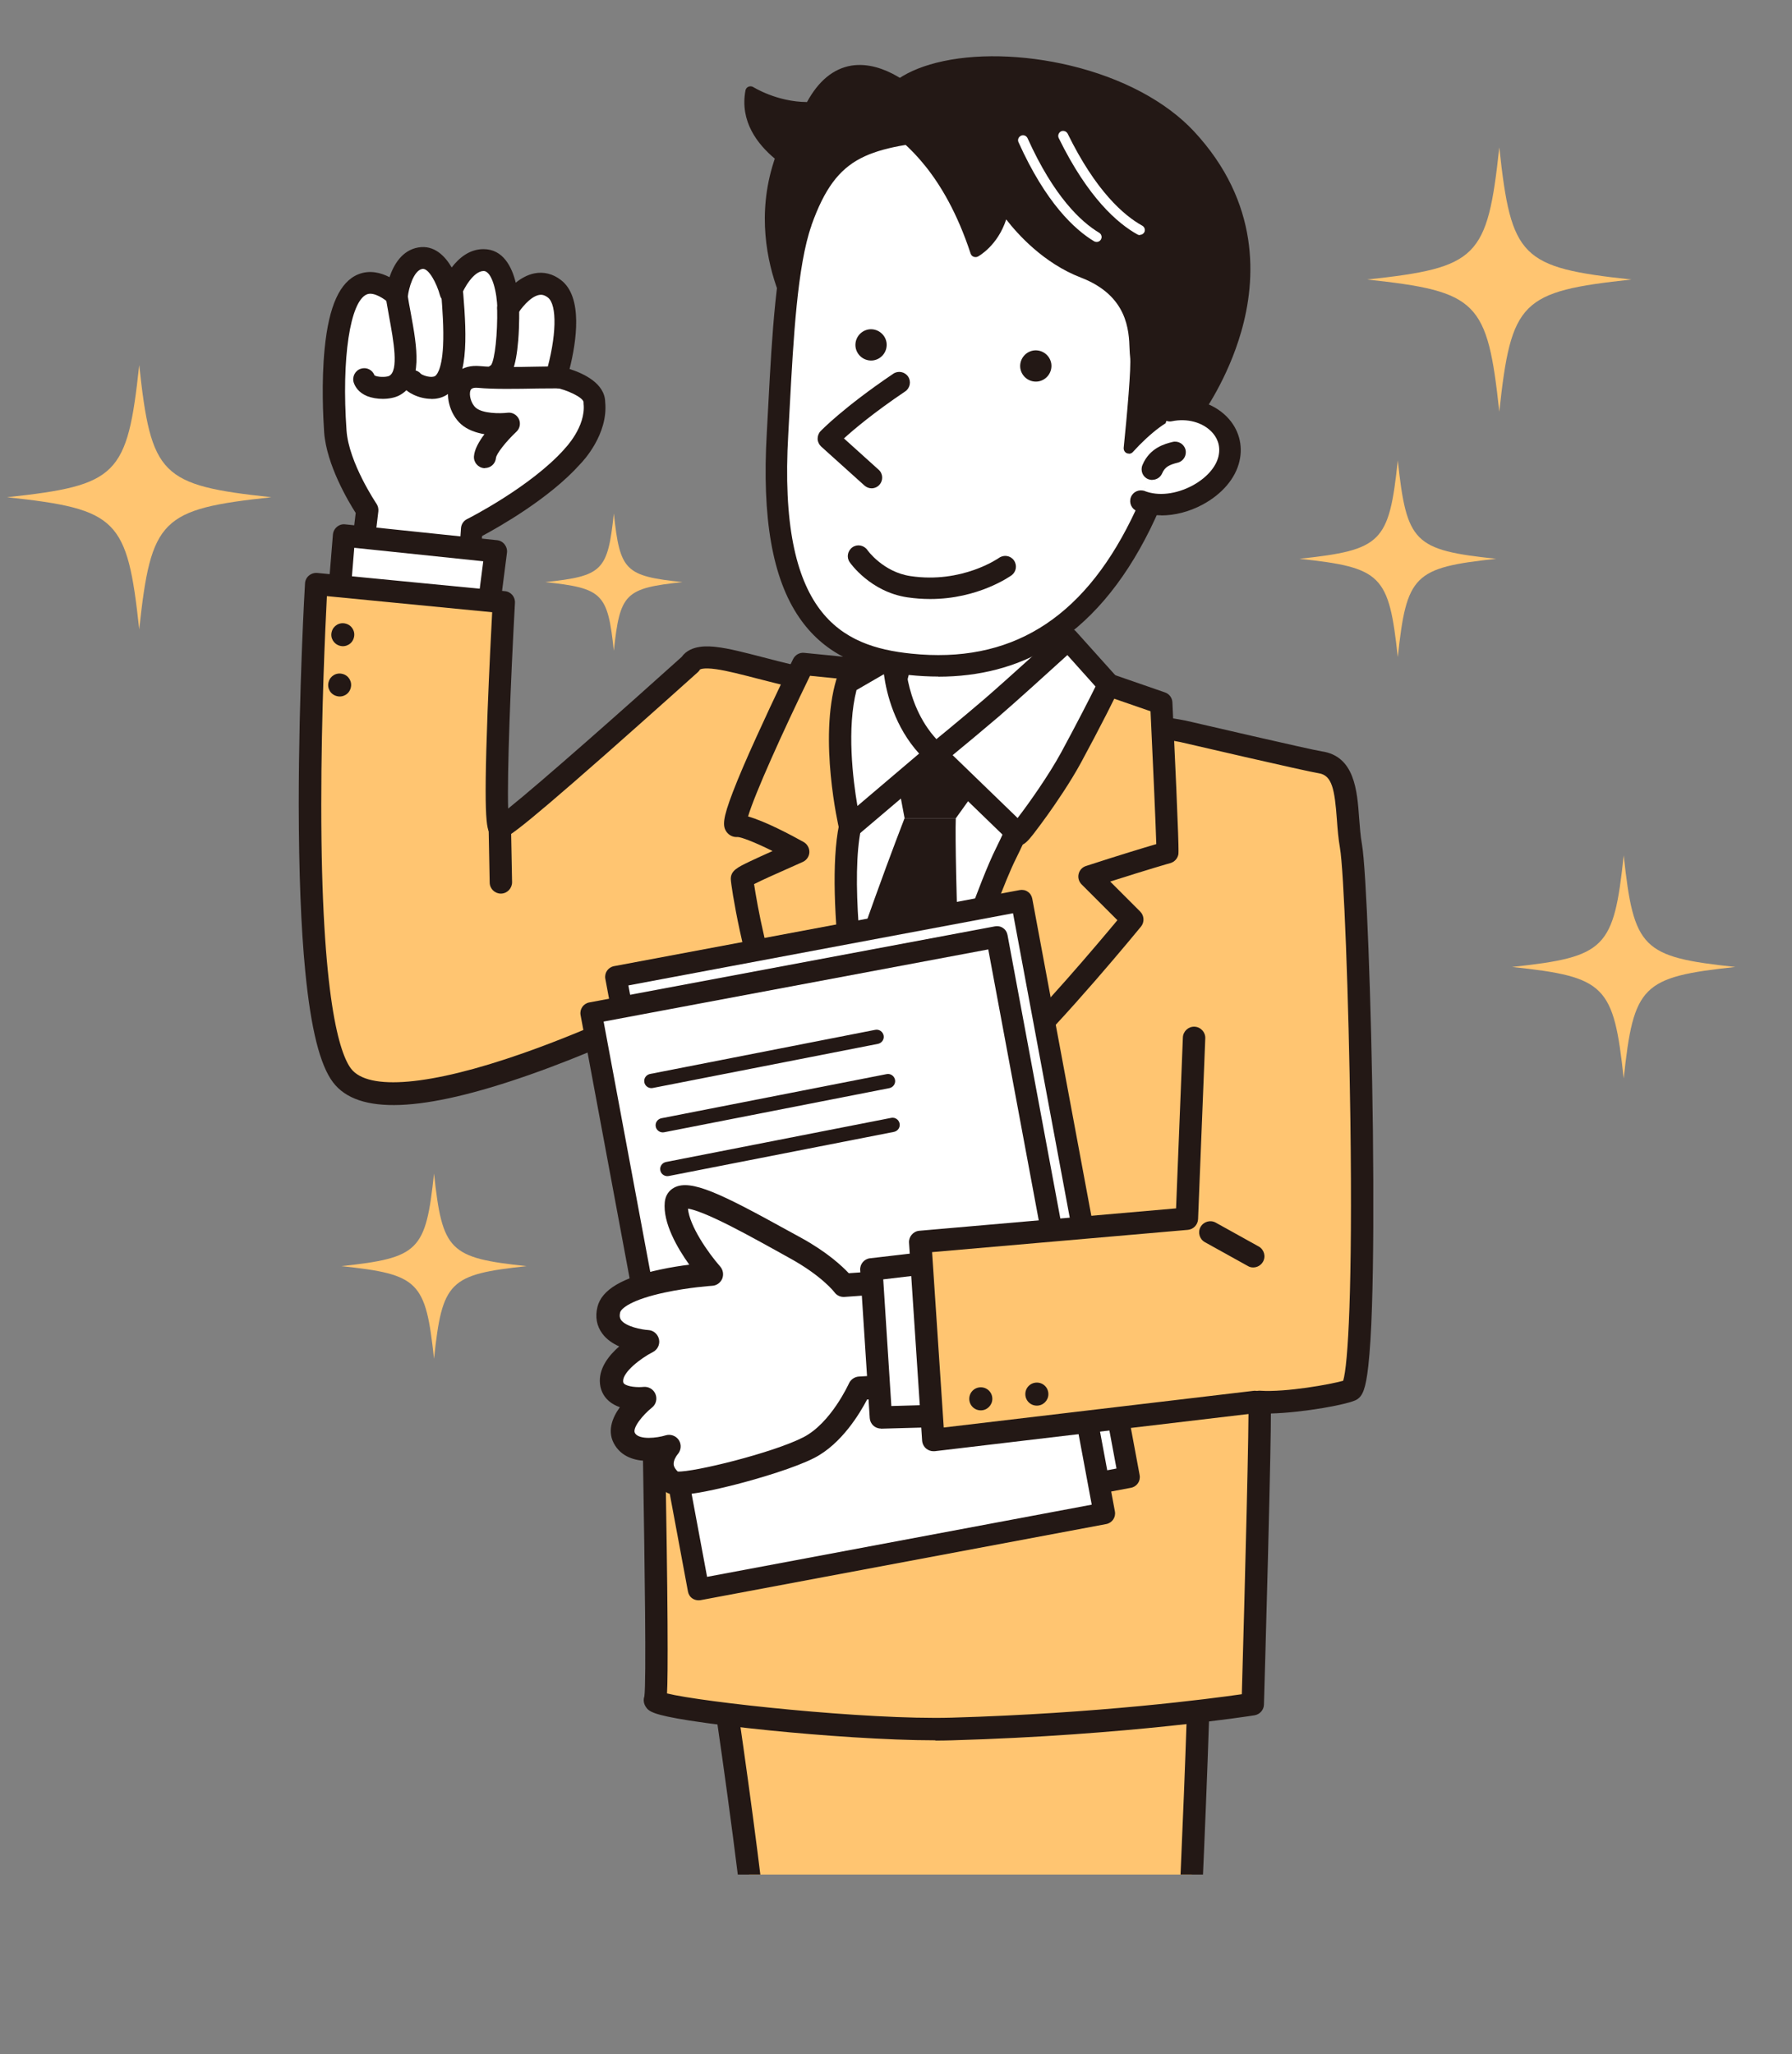
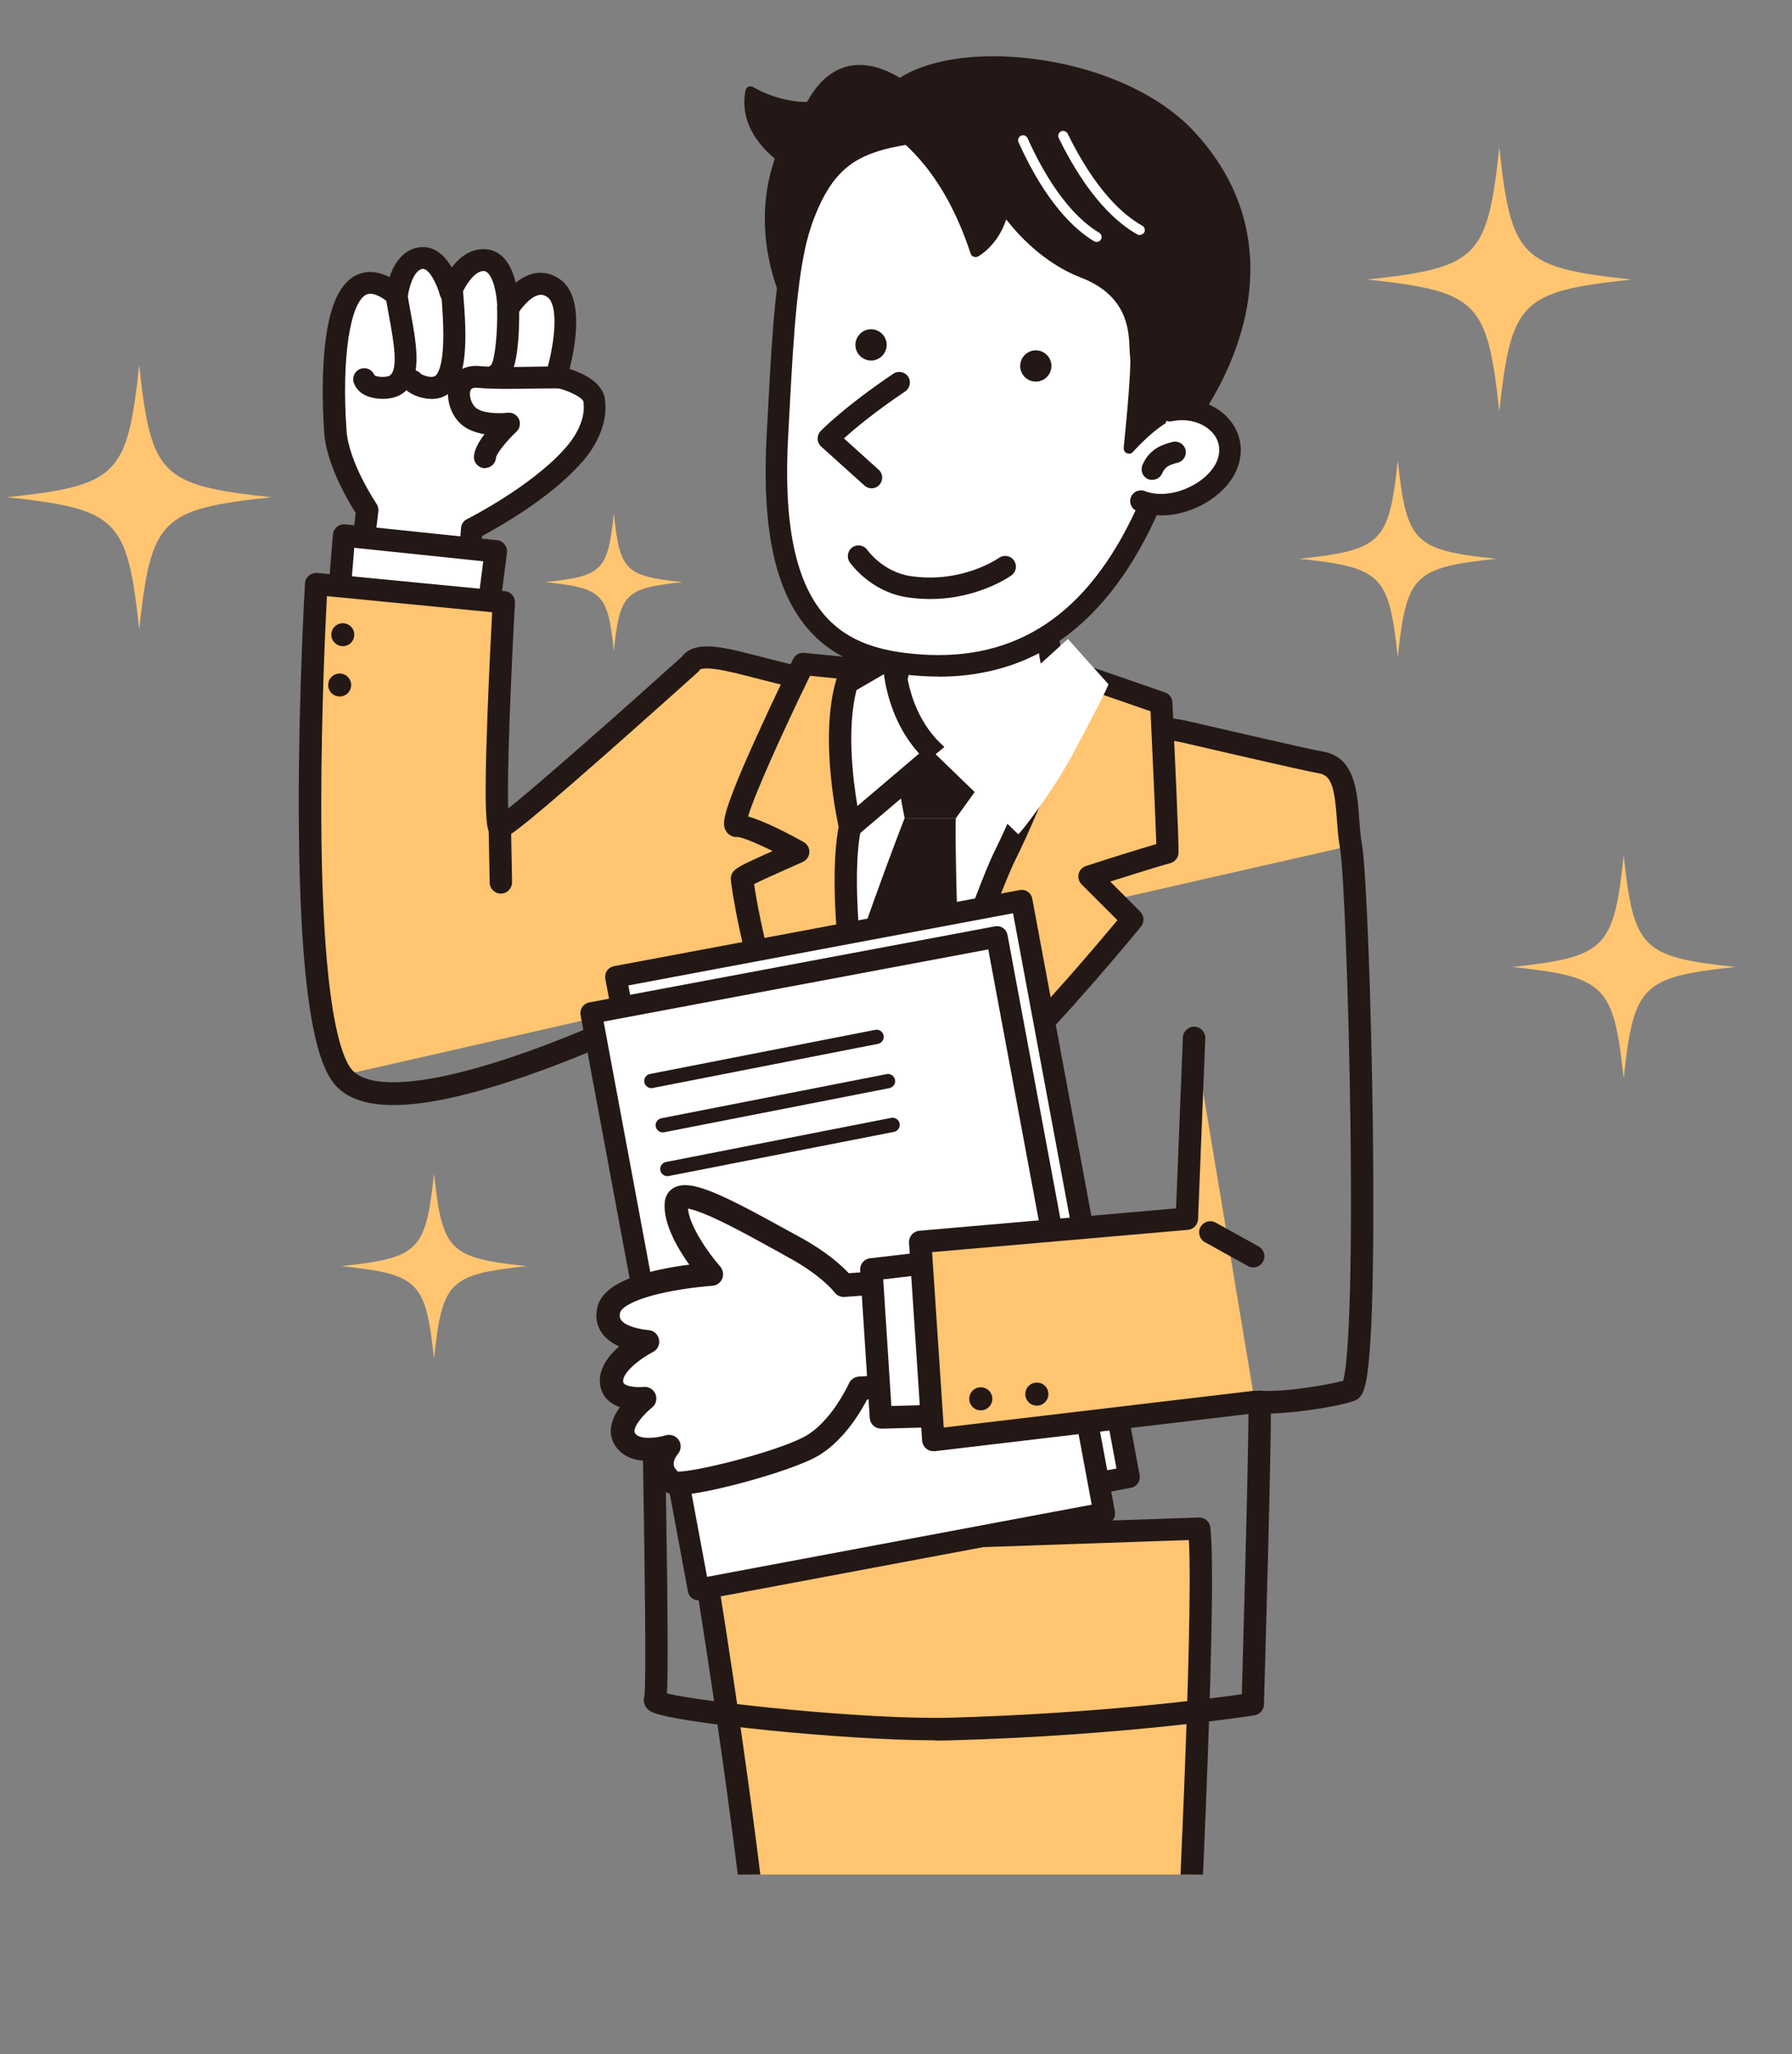
<svg xmlns="http://www.w3.org/2000/svg" id="_レイヤー_2" data-name="レイヤー 2" viewBox="0 0 136.83 156.82">
  <rect x="0" y="0" width="136.83" height="156.82" fill="#808080" stroke="none" />
  <defs>
    <style>
      .cls-1 {
        fill: #231815;
      }

      .cls-2 {
        fill: #fff;
      }

      .cls-3 {
        fill: none;
      }

      .cls-4 {
        fill: #ffc571;
      }

      .cls-5 {
        clip-path: url(#clippath);
      }
    </style>
    <clipPath id="clippath">
      <rect class="cls-3" width="136.83" height="143.11" />
    </clipPath>
  </defs>
  <g id="fig">
    <g class="cls-5">
      <g>
        <g>
          <path class="cls-4" d="M53.54,118s3.68,21.87,5.03,37.96h31.81s1.78-33.8,1.19-39.27l-38.03,1.31Z" />
          <path class="cls-1" d="M90.38,156.82h-31.81c-.44,0-.81-.34-.85-.78-1.33-15.87-4.99-37.68-5.02-37.89-.04-.24.03-.49.18-.68.16-.19.39-.31.63-.31l38.03-1.31c.45-.02.83.32.88.76.59,5.47-1.11,38.03-1.18,39.41-.02.45-.4.81-.85.81ZM59.35,155.11h30.22c.25-4.94,1.56-30.97,1.21-37.54l-36.24,1.25c.71,4.33,3.6,22.35,4.81,36.29Z" />
        </g>
        <g>
          <g>
            <path class="cls-2" d="M45.4,30.74c.01-1.32-2.68-1.94-2.91-1.97.28-.95,1.49-5.49-.15-6.73-1.83-1.38-3.53,1.49-3.53,1.49,0,0-.04-3.67-1.88-3.68-1.61,0-2.53,2.47-2.53,2.47,0,0-.76-2.88-2.29-2.62-1.54.26-1.81,2.86-1.81,2.86,0,0-1.37-1.36-2.6-.86-2.49,1.01-2.28,8.5-2.09,11.22s2.44,6.02,2.44,6.02l-.72,6,8.31,1.26.4-5.82s4.96-2.48,7.68-5.53c0,0,1.92-1.91,1.68-4.12Z" />
            <path class="cls-1" d="M35.63,47.04s-.08,0-.13,0l-8.31-1.26c-.45-.07-.76-.48-.71-.93l.68-5.69c-.56-.87-2.23-3.68-2.41-6.16-.07-1.06-.22-3.81.04-6.4.32-3.24,1.16-5.09,2.57-5.66.87-.35,1.73-.12,2.38.22.32-.94.95-2.06,2.21-2.27,1.2-.2,2.03.65,2.54,1.53.55-.72,1.35-1.4,2.42-1.4h.01c1.49,0,2.16,1.34,2.46,2.56.4-.32.88-.6,1.42-.71.71-.14,1.41.03,2.02.5,1.72,1.29,1.19,4.73.67,6.8,1.07.34,2.69,1.09,2.72,2.52.24,2.45-1.67,4.5-1.91,4.74-2.35,2.63-6.2,4.8-7.49,5.49l-.37,5.35c-.02.23-.13.45-.31.6-.15.12-.34.18-.53.18ZM28.26,44.23l6.6,1,.34-4.91c.02-.3.2-.56.46-.69.05-.02,4.85-2.45,7.43-5.34.01-.01.02-.02.03-.04.01-.01,1.63-1.66,1.44-3.43,0-.03,0-.06,0-.1,0-.39-1.38-1-2.19-1.13-.24-.03-.45-.17-.59-.37-.13-.2-.17-.46-.1-.69.82-2.82.88-5.27.15-5.82-.3-.23-.53-.22-.68-.19-.7.14-1.42,1.11-1.62,1.44-.19.32-.58.48-.94.38-.36-.1-.62-.43-.62-.8-.01-1.16-.39-2.84-1.04-2.85h0c-.77,0-1.51,1.32-1.74,1.92-.13.34-.46.56-.83.55-.37-.02-.68-.27-.77-.63-.24-.89-.86-2.08-1.34-2-.67.11-1.05,1.5-1.11,2.12-.04.32-.25.59-.56.7-.3.11-.64.03-.87-.2-.32-.31-1.16-.89-1.69-.68-1.29.52-1.95,4.89-1.56,10.39.17,2.46,2.27,5.57,2.29,5.6.11.17.16.37.14.57l-.62,5.19Z" />
          </g>
          <g>
            <path class="cls-2" d="M38.81,23.54s.1,4.66-.88,5.06" />
            <path class="cls-1" d="M37.92,29.43c-.33,0-.65-.2-.78-.52-.16-.39,0-.84.36-1.04.29-.44.5-2.41.46-4.31-.01-.46.36-.85.82-.86.47,0,.85.36.86.82,0,.05.03,1.22-.07,2.46-.17,2.06-.56,3.08-1.33,3.39-.1.04-.21.06-.32.06ZM37.61,27.81s0,0,0,0c0,0,0,0,0,0Z" />
          </g>
          <g>
            <path class="cls-2" d="M34.54,22.46c.17,2.15.49,6.2-.9,6.99-.79.45-1.99-.11-2.13-.36" />
            <path class="cls-1" d="M32.94,30.45c-.95,0-1.89-.49-2.16-.94-.23-.4-.1-.92.3-1.15.36-.21.81-.12,1.07.19.21.14.79.32,1.07.16.05-.03.51-.34.61-2.29.07-1.35-.06-2.94-.13-3.89-.04-.46.31-.87.77-.9.46-.04.87.31.9.77.28,3.4.4,6.81-1.32,7.78-.34.2-.73.28-1.12.28ZM32.23,28.66s0,0,0,0c0,0,0,0,0,0Z" />
          </g>
          <g>
-             <path class="cls-2" d="M30.29,22.57c.45,2.85,1.38,6.06-.19,6.88-.53.27-2.04.27-2.29-.5" />
            <path class="cls-1" d="M29.23,30.45c-.42,0-.84-.07-1.2-.21-.65-.27-.91-.71-1.02-1.03-.14-.44.1-.92.54-1.06.43-.14.89.08,1.04.5.19.15.89.16,1.12.05.76-.39.34-2.68,0-4.53-.09-.48-.18-.99-.26-1.47-.07-.46.24-.89.7-.96.46-.07.89.24.96.7.07.47.16.96.25,1.43.48,2.63.98,5.35-.88,6.32-.33.17-.79.26-1.26.26Z" />
          </g>
          <path class="cls-1" d="M37.03,35.74s-.05,0-.07,0c-.46-.04-.81-.45-.77-.91.04-.53.39-1.14.8-1.68-.63-.11-1.29-.33-1.78-.76-.89-.79-1.26-2.25-.82-3.26.18-.41.75-1.33,2.29-1.18.99.1,2.92.07,4.32.04,1.72-.03,1.94-.02,2.17.04.44.14.69.61.56,1.05-.13.42-.55.66-.97.58-.2-.02-1.01,0-1.72,0-1.53.03-3.43.06-4.52-.05-.49-.05-.56.12-.59.18-.15.35.05,1.03.39,1.33.52.46,1.86.46,2.43.39.36-.05.71.15.87.48.15.33.08.72-.19.97-.78.73-1.53,1.68-1.56,2-.04.44-.4.77-.84.77ZM42.77,29.67h0,0ZM42.67,29.64s0,0,0,0c0,0,0,0,0,0Z" />
        </g>
        <g>
          <polyline class="cls-2" points="37.33 46.2 37.86 42.08 26.27 40.87 25.97 44.55" />
          <path class="cls-1" d="M37.33,47.06s-.07,0-.11,0c-.47-.06-.8-.49-.74-.96l.42-3.25-9.85-1.03-.23,2.81c-.04.47-.45.82-.92.78-.47-.04-.82-.45-.78-.92l.3-3.68c.02-.23.13-.44.31-.59.18-.15.4-.22.63-.19l11.59,1.21c.23.02.44.14.58.32.14.18.21.41.18.64l-.53,4.12c-.06.43-.42.75-.85.75Z" />
        </g>
        <g>
-           <path class="cls-4" d="M103.15,64.56c-.46-2.58.09-6.02-2.35-6.37-.84-.12-10.42-2.35-10.48-2.36-1.06-.26-24.35-3.53-26.6-3.71-4.69-.37-10.07-3.03-11.01-1.43,0,0-13.89,12.5-14.54,12.49-.65,0,.31-17.22.31-17.22l-14.32-1.39s-1.92,32.4,1.97,37.52c3.89,5.13,25.17-5.58,25.17-5.58-.03,4.96-1.19,11.53-1.43,25.2-.07,4.08.51,27.35.16,28.05-.35.7,15.49,2.42,22.66,2.22,13.48-.38,22.98-1.9,22.98-1.9,0,0,.65-22.53.52-23.06,2.38.16,6.65-.7,6.99-.92,1.57-1.05.63-38.05,0-41.55Z" />
+           <path class="cls-4" d="M103.15,64.56c-.46-2.58.09-6.02-2.35-6.37-.84-.12-10.42-2.35-10.48-2.36-1.06-.26-24.35-3.53-26.6-3.71-4.69-.37-10.07-3.03-11.01-1.43,0,0-13.89,12.5-14.54,12.49-.65,0,.31-17.22.31-17.22l-14.32-1.39s-1.92,32.4,1.97,37.52Z" />
          <path class="cls-1" d="M71.42,132.86c-3.72,0-8.81-.37-12.6-.75-2.38-.24-4.58-.51-6.18-.76-2.77-.44-3.11-.69-3.34-1.06-.15-.24-.19-.52-.1-.78.16-1.06.02-10.35-.09-17.15-.08-4.88-.14-9.09-.11-10.65.14-8.29.63-14.06.99-18.27.18-2.14.33-3.94.4-5.53-1.94.92-5.84,2.7-9.95,4.14-8.21,2.88-13.12,3.07-15.01.58-1-1.32-1.69-4.08-2.12-8.46-.33-3.35-.49-7.64-.5-12.74,0-8.67.47-16.81.48-16.89.01-.23.12-.45.3-.6.18-.15.41-.22.64-.2l14.32,1.39c.46.04.8.44.77.9-.34,6.15-.6,12.99-.52,15.7,2.5-2,9.02-7.77,13.25-11.58.7-.98,2.14-.81,2.63-.76.99.11,2.23.44,3.55.78,1.75.46,3.73.97,5.55,1.11,2.05.16,25.54,3.44,26.74,3.73.39.09,9.64,2.24,10.4,2.35,2.51.36,2.71,2.99,2.86,5.11.05.66.1,1.35.21,1.96.33,1.83.72,12.03.84,21.83.06,5.41.04,10.06-.07,13.45-.06,1.94-.16,3.47-.28,4.56-.2,1.81-.45,2.29-.85,2.56-.57.38-4.18,1.02-6.59,1.08,0,1.27-.05,4.16-.22,10.88-.14,5.64-.31,11.28-.31,11.34-.01.41-.31.75-.72.82-.1.02-9.71,1.53-23.09,1.91-.4.01-.83.02-1.28.02ZM50.93,129.28c2.62.66,15.22,2.03,21.72,1.85,11.22-.32,19.74-1.44,22.17-1.79.25-8.69.57-21.23.5-22.18-.04-.24.03-.49.19-.68.17-.21.44-.33.71-.31,1.99.13,5.4-.49,6.34-.76.37-1.22.72-7.02.55-19.9-.13-9.4-.5-19.13-.8-20.8h0c-.12-.69-.18-1.42-.23-2.13-.17-2.3-.36-3.4-1.4-3.55-.88-.13-10.48-2.36-10.56-2.38-1.21-.29-24.46-3.53-26.46-3.69-1.97-.15-4.03-.69-5.85-1.16-1.17-.3-2.27-.59-3.12-.71-1.04-.15-1.25.03-1.25.03-.04.08-.1.14-.16.2-.03.03-3.52,3.16-7.03,6.26-7.35,6.47-7.65,6.46-8.09,6.46-.25,0-.48-.11-.65-.29-.33-.35-.61-.65-.28-9.45.12-3.08.27-6.14.35-7.56l-12.62-1.23c-.12,2.33-.43,8.95-.43,15.91,0,14.95,1.43,19.05,2.27,20.16,1.31,1.72,6.07,1.3,13.07-1.15,5.69-1.99,10.98-4.65,11.04-4.67.27-.13.58-.12.83.04.25.16.41.43.4.73-.01,2-.2,4.23-.44,7.05-.36,4.19-.84,9.93-.99,18.16-.03,1.53.04,5.93.11,10.6.06,3.83.13,8.17.15,11.5.02,3.18,0,4.7-.04,5.46ZM49.25,129.39s0,0,0,0c0,0,0,0,0,0ZM95.32,107.17s.01.05.01.07c0-.02-.01-.05-.01-.07ZM102.5,105.57s0,0,0,0h0Z" />
        </g>
        <g>
          <path class="cls-2" d="M79.88,41.89s-.61,8.55,1.66,12.04c2.27,3.49,2.07,3.42,2.07,3.42,0,0-9.45,11.69-14.09,11.07-6.06-.82-6.99-10.48-6.99-10.48,0,0,2.7.48,5.14-4.24,2.45-4.72.71-11.01.71-11.01" />
          <path class="cls-1" d="M69.9,69.31c-.17,0-.33-.01-.49-.03-6.65-.9-7.68-10.83-7.73-11.25-.03-.27.06-.55.27-.73.2-.18.46-.25.72-.2.19.02,2.22.11,4.24-3.79,2.27-4.37.66-10.33.65-10.39-.13-.45.14-.93.6-1.05.46-.13.93.14,1.05.6.07.27,1.79,6.68-.78,11.63-1.76,3.39-3.72,4.36-4.93,4.62.38,2.27,1.81,8.28,6.13,8.86,2.94.4,9.36-5.96,12.97-10.34-.23-.41-.73-1.22-1.78-2.84-2.4-3.69-1.83-12.21-1.8-12.57.03-.47.44-.83.91-.79.47.03.83.44.79.91,0,.08-.56,8.31,1.53,11.52.88,1.35,1.5,2.34,1.84,2.93.31.54.58,1,.19,1.49-.01.02-.03.03-.04.05-.31.38-2.55,3.1-5.34,5.8-3.87,3.74-6.82,5.56-9.01,5.56Z" />
        </g>
        <path class="cls-2" d="M62.62,56.18s23.27,2.13,22.57,1.89c-.7-.23-17.36,32.76-17.36,32.76,0,0-8.9-16.53-7.8-20.65,1.1-4.12,3.35-12.4,2.59-14.01Z" />
        <path class="cls-1" d="M66.79,89.33s-.05,0-.08,0c-.31-.03-.58-.23-.71-.52-2.68-6.28-2.98-14.97-2.75-21.15.13-3.59.44-6.66.68-8.6.15-1.23.28-2.1.37-2.62.19-1.15.23-1.21.35-1.37.18-.24.48-.38.78-.34.47.05.81.47.76.94,0,.08-.03.16-.06.23-.41,1.66-2.97,19.67.88,30.78,1.11-1.55,3.16-4.3,5.77-7.37,3.83-4.5,7.93-23.2,7.97-23.39.1-.46.56-.75,1.02-.65.46.1.75.56.65,1.02-.17.79-4.23,19.31-8.34,24.13-3.94,4.63-6.55,8.5-6.58,8.54-.16.24-.43.38-.71.38ZM65.24,56.42c.33.04.58-.11.74-.29-.18.21-.45.32-.74.29Z" />
        <g>
          <line class="cls-4" x1="38.16" y1="63.18" x2="38.25" y2="67.37" />
          <path class="cls-1" d="M38.24,68.22c-.46,0-.84-.37-.85-.84l-.08-4.18c0-.47.37-.86.84-.87.47-.01.86.37.87.84l.08,4.18c0,.47-.37.86-.84.87,0,0-.01,0-.02,0Z" />
        </g>
        <path class="cls-1" d="M27.02,48.68c-.12.47-.6.75-1.07.62s-.75-.6-.62-1.07c.12-.47.6-.75,1.07-.62.47.12.75.6.62,1.07Z" />
        <path class="cls-1" d="M26.78,52.52c-.12.47-.6.75-1.07.62-.47-.12-.75-.6-.62-1.07.12-.47.6-.75,1.07-.62.47.12.75.6.62,1.07Z" />
        <path class="cls-4" d="M124.57,21.34c-8.44.91-9.18,1.64-10.09,10.09-.91-8.44-1.64-9.18-10.09-10.09,8.44-.91,9.18-1.64,10.09-10.09.91,8.44,1.64,9.18,10.09,10.09Z" />
        <path class="cls-4" d="M20.72,37.96c-8.44.91-9.18,1.64-10.09,10.09-.91-8.44-1.64-9.18-10.09-10.09,8.44-.91,9.18-1.64,10.09-10.09.91,8.44,1.64,9.18,10.09,10.09Z" />
        <path class="cls-4" d="M114.24,42.66c-6.29.68-6.84,1.22-7.51,7.51-.68-6.29-1.22-6.84-7.51-7.51,6.29-.68,6.84-1.22,7.51-7.51.68,6.29,1.22,6.84,7.51,7.51Z" />
        <path class="cls-4" d="M132.5,73.82c-7.14.77-7.76,1.39-8.52,8.52-.77-7.14-1.39-7.76-8.52-8.52,7.14-.77,7.76-1.39,8.52-8.52.77,7.14,1.39,7.76,8.52,8.52Z" />
        <path class="cls-4" d="M40.21,96.66c-5.92.64-6.44,1.15-7.07,7.07-.64-5.92-1.15-6.44-7.07-7.07,5.92-.64,6.44-1.15,7.07-7.07.64,5.92,1.15,6.44,7.07,7.07Z" />
        <path class="cls-4" d="M52.11,44.44c-4.39.47-4.77.85-5.24,5.24-.47-4.39-.85-4.77-5.24-5.24,4.39-.47,4.77-.85,5.24-5.24.47,4.39.85,4.77,5.24,5.24Z" />
        <polygon class="cls-1" points="68.11 57.35 76.32 57.82 72.99 62.46 69.07 62.46 68.11 57.35" />
        <path class="cls-1" d="M69.07,62.46s-4.16,10.7-5.71,16.76l4.16,10.34,5.94-8.2s-.59-15.81-.48-18.9h-3.92Z" />
        <g>
          <path class="cls-4" d="M89.15,65.06c.05-.24-.47-11.4-.47-11.4l-6.18-2.14s-3.77,9.81-5.69,13.66c-2.32,4.64-8.97,25.65-8.97,25.65,0,0,5.36-6.55,9.09-10.05,3.73-3.49,9.55-10.6,9.55-10.6l-3.28-3.28c3.69-1.2,5.96-1.85,5.96-1.85Z" />
          <path class="cls-1" d="M67.83,91.69c-.14,0-.28-.03-.41-.1-.36-.2-.53-.62-.41-1.01.27-.86,6.7-21.13,9.02-25.78,1.88-3.76,5.62-13.48,5.66-13.58.17-.43.64-.65,1.08-.5l6.18,2.14c.33.11.56.42.57.77.53,11.27.48,11.48.45,11.62-.07.31-.3.55-.6.64-.02,0-1.75.5-4.6,1.41l2.29,2.29c.31.31.34.81.06,1.15-.24.29-5.9,7.19-9.63,10.68-3.64,3.41-8.96,9.9-9.01,9.96-.17.2-.41.31-.66.31ZM83,52.6c-.93,2.4-3.8,9.71-5.43,12.96s-5.54,15.07-7.6,21.42c1.87-2.16,4.34-4.91,6.37-6.81,3.02-2.83,7.5-8.14,8.98-9.92l-2.73-2.73c-.21-.21-.3-.51-.23-.8.07-.29.28-.52.57-.61,2.55-.83,4.44-1.4,5.36-1.67-.05-1.68-.27-6.54-.44-10.14l-4.85-1.68ZM89.15,65.06h0,0ZM88.3,65h0s0,0,0,0Z" />
        </g>
        <g>
          <path class="cls-4" d="M64.91,63.13c1-4.89,2.77-11.81,2.77-11.81l-6.34-.63s-6.11,12.47-5.07,12.36c.66-.07,2.87.97,4.68,1.98-1.69.77-4.28,1.86-4.28,2.06,0,.35.91,6.27,2.65,10.46,1.75,4.19,8.51,13.28,8.51,13.28,0,0-4.47-20.12-2.93-27.7Z" />
          <path class="cls-1" d="M67.83,91.69c-.26,0-.52-.12-.69-.34-.28-.37-6.85-9.22-8.62-13.46-1.78-4.26-2.72-10.33-2.72-10.79,0-.64.53-.89,1.42-1.32.49-.24,1.13-.52,1.77-.81-1.43-.71-2.39-1.06-2.66-1.07-.34.03-.66-.12-.86-.4-.3-.44-.3-.98.49-3.04.41-1.07,1.02-2.5,1.82-4.25,1.34-2.96,2.77-5.88,2.78-5.9.16-.32.5-.51.85-.47l6.34.63c.25.02.47.16.62.36.14.2.19.46.13.7-.02.07-1.78,6.95-2.76,11.76-1.49,7.32,2.88,27.15,2.92,27.35.09.39-.11.79-.48.96-.11.05-.24.08-.36.08ZM57.58,67.51c.22,1.47,1.05,6.17,2.53,9.71,1.04,2.5,3.97,6.86,6.08,9.86-1.22-6.3-3.28-18.46-2.12-24.13l.84.17-.84-.17c.77-3.78,2.02-8.8,2.54-10.88l-4.76-.48c-2.11,4.33-4.23,9.04-4.73,10.74,1.34.38,3.31,1.43,4.24,1.95.28.16.45.46.44.78-.01.32-.21.61-.5.74-.4.18-.86.39-1.32.59-.77.34-1.85.82-2.41,1.11ZM56.35,63.9h0s0,0,0,0ZM56.18,62.2s0,0,0,0c0,0,0,0,0,0Z" />
        </g>
        <g>
          <path class="cls-2" d="M64.67,52.12l3.57-2.06s-.08,4.6,3.21,7.53l-6.54,5.55s-1.55-6.62-.24-11.01Z" />
          <path class="cls-1" d="M64.91,63.98c-.09,0-.18-.01-.27-.04-.28-.09-.5-.33-.56-.62-.07-.28-1.58-6.89-.22-11.45.06-.21.2-.39.39-.5l3.57-2.06c.27-.15.6-.15.86,0,.27.16.43.44.42.75,0,.04-.02,4.25,2.92,6.88.18.16.29.4.29.65s-.11.48-.3.64l-6.54,5.55c-.16.13-.35.2-.55.2ZM65.4,52.68c-.75,2.92-.28,6.8.07,8.85l4.71-4c-1.85-2.04-2.48-4.52-2.69-6.06l-2.09,1.21Z" />
        </g>
        <g>
          <path class="cls-2" d="M71.44,57.58l6.3,6.1c.12.05,2.69-3.38,4.04-5.86,1.4-2.59,2.93-5.57,2.85-5.59l-3.09-3.45s-4.16,3.8-5.82,5.23c-1.66,1.43-4.28,3.57-4.28,3.57Z" />
-           <path class="cls-1" d="M77.76,64.55c-.11,0-.22-.02-.34-.07-.1-.04-.19-.1-.27-.18l-6.3-6.1c-.18-.17-.27-.41-.26-.65.01-.24.12-.47.31-.63.03-.02,2.63-2.15,4.26-3.55,1.63-1.4,5.76-5.17,5.8-5.21.17-.15.39-.23.62-.22.23.01.44.11.59.28l3.08,3.43c.06.06.11.13.15.21.2.4.06.68-.23,1.3-.16.33-.39.79-.67,1.34-.58,1.14-1.32,2.54-1.97,3.74-.81,1.49-1.94,3.13-2.54,3.97-.4.56-.79,1.08-1.09,1.47-.37.46-.69.88-1.15.88ZM72.73,57.64l4.97,4.81c.81-1.05,2.38-3.26,3.34-5.03,1.11-2.05,2.18-4.13,2.61-5.01l-2.15-2.4c-1.23,1.12-3.93,3.57-5.21,4.67-1.11.95-2.65,2.23-3.55,2.97Z" />
        </g>
        <g>
          <path class="cls-1" d="M61.87,8.18c-2.57.07-4.55-1.2-4.55-1.2-.44,2.34,1.1,4.04,2.32,4.99-.06.17-.12.33-.17.51-2.41,7.49,2.5,13.72,2.5,13.72l7.87-18.92s-5-4.89-7.96.9Z" />
          <path class="cls-1" d="M61.95,26.6c-.12,0-.24-.06-.31-.15-.05-.07-1.28-1.64-2.21-4.16-.87-2.34-1.63-5.95-.35-9.93.03-.08.05-.17.08-.25-1.32-1.1-2.68-2.84-2.24-5.2.02-.13.11-.24.23-.29.12-.05.26-.04.37.03.02.01,1.8,1.13,4.1,1.14.88-1.62,2.02-2.55,3.38-2.78,2.59-.42,5,1.89,5.1,1.99.12.11.15.29.09.44l-7.87,18.92c-.05.13-.17.22-.31.24-.02,0-.04,0-.05,0ZM57.64,7.61c-.08,1.82,1.14,3.19,2.24,4.04.14.11.19.29.13.45-.07.18-.12.34-.17.5-1.91,5.92.93,11.09,2.03,12.78l7.48-17.99c-.59-.51-2.41-1.9-4.22-1.6-1.16.19-2.14,1.05-2.91,2.57-.07.13-.2.21-.34.22-1.89.05-3.45-.57-4.24-.96ZM61.87,8.18h0,0Z" />
        </g>
        <g>
          <path class="cls-2" d="M61.19,16.95c-1.3,3.65-1.51,10.8-1.82,16.15-.78,13.43,3.64,16.95,10.12,17.63,7.62.8,13.53-2.43,17.6-10.68,2.02-4.09,4.76-11.7,4.1-16.88-.67-5.18-8.69-14.63-16.55-13.62-7.86,1-11.11.81-13.45,7.41Z" />
          <path class="cls-1" d="M71.65,51.65c-.73,0-1.48-.04-2.25-.12-3.94-.41-6.6-1.8-8.37-4.38-2.05-2.98-2.86-7.59-2.48-14.11.04-.72.08-1.46.12-2.23.27-5.09.58-10.86,1.74-14.14,2.31-6.52,5.62-6.92,12.22-7.72.6-.07,1.23-.15,1.9-.23,8.41-1.07,16.75,8.82,17.46,14.33.72,5.56-2.29,13.52-4.17,17.35-2.07,4.19-4.69,7.24-7.79,9.08-2.45,1.45-5.26,2.18-8.39,2.18ZM61.96,17.22c-1.08,3.05-1.38,8.7-1.65,13.68-.04.77-.08,1.52-.12,2.24-.81,13.79,4.04,16.21,9.39,16.76,7.51.78,13-2.56,16.79-10.23,1.81-3.66,4.69-11.24,4.02-16.42-.32-2.48-2.46-5.95-5.33-8.64-1.96-1.84-5.9-4.84-10.31-4.28-.67.09-1.3.16-1.91.23-6.48.78-8.9,1.08-10.88,6.64h0Z" />
        </g>
        <g>
          <path class="cls-1" d="M90.72,32.44s9.7-11.87.14-22.16c-6.36-6.84-22.28-7.44-23.76-1.64-.2.77,4.55,1.93,7.39,10.58,0,0,1.74-.94,2.16-3.41,0,0,2.27,3.56,6.03,5,4.43,1.71,3.87,5.38,4.01,6.37.14.99-.49,7.05-.49,7.05,0,0,2.78-3.11,3.98-2.62,1.2.5.54.82.54.82" />
          <path class="cls-1" d="M86.2,34.63c-.05,0-.11-.01-.16-.03-.16-.07-.25-.23-.24-.41.25-2.42.59-6.26.49-6.95-.02-.16-.03-.34-.04-.58-.05-1.43-.14-4.09-3.72-5.47-2.83-1.09-4.82-3.3-5.7-4.44-.65,2-2.08,2.79-2.15,2.83-.1.06-.23.06-.34.02-.11-.04-.19-.13-.23-.25-2.03-6.16-5.01-8.43-6.45-9.52-.67-.51-1.07-.81-.95-1.28.45-1.78,2.11-3.08,4.79-3.76,2.88-.73,6.61-.65,10.24.22,3.95.95,7.29,2.73,9.42,5.01,5.07,5.45,4.76,11.34,3.61,15.32-1.02,3.54-2.83,6.17-3.49,7.05-.07.2-.23.35-.37.42-.17.08-.37.04-.49-.11-.12-.15-.12-.36,0-.5,0,0,0,0,0,0-.07-.05-.19-.12-.39-.2-.58-.24-2.28,1.12-3.53,2.51-.08.09-.19.13-.3.13ZM76.65,15.41c.13,0,.26.07.34.18.02.03,2.25,3.47,5.83,4.85,4.08,1.57,4.19,4.81,4.23,6.19,0,.21.01.38.03.5.11.77-.19,4.15-.37,6,1-.97,2.61-2.29,3.62-1.88.18.07.38.17.56.29.76-1.09,2.25-3.46,3.11-6.45,1.58-5.49.42-10.38-3.43-14.53-4.34-4.67-13.43-6.38-18.87-5-1.63.42-3.67,1.29-4.19,3.11.1.11.38.33.64.53,1.46,1.11,4.45,3.38,6.55,9.39.49-.41,1.3-1.3,1.56-2.84.03-.16.15-.29.31-.32.03,0,.05,0,.08,0Z" />
        </g>
        <g>
          <path class="cls-2" d="M76.74,43.27s-3.01,2.18-7.36,1.53c-2.49-.37-3.84-2.34-3.84-2.34" />
          <path class="cls-1" d="M71.01,45.73c-.55,0-1.14-.04-1.74-.13-2.8-.42-4.33-2.59-4.39-2.68-.26-.37-.16-.88.21-1.14.37-.26.88-.16,1.14.21,0,.01,1.2,1.68,3.29,1.99,3.94.59,6.73-1.37,6.76-1.39.37-.26.88-.18,1.14.19.26.37.18.87-.18,1.14-.12.08-2.55,1.81-6.21,1.81Z" />
        </g>
        <g>
          <path class="cls-2" d="M89.31,31.35c2.65-.53,5.06,1.3,4.52,3.66-.54,2.36-4.14,4.22-6.72,3.24" />
          <path class="cls-1" d="M88.65,39.34c-.64,0-1.26-.11-1.83-.32-.42-.16-.63-.63-.47-1.06.16-.42.63-.63,1.06-.47,1.04.4,2.39.24,3.62-.41,1.07-.57,1.82-1.41,2.01-2.25.2-.89-.18-1.51-.53-1.87-.71-.73-1.87-1.04-3.03-.8-.44.09-.87-.2-.96-.64-.09-.44.2-.87.64-.96,1.7-.34,3.44.15,4.53,1.27.89.91,1.24,2.15.95,3.38-.3,1.31-1.33,2.52-2.83,3.32-1.01.54-2.11.82-3.15.82Z" />
        </g>
        <g>
          <path class="cls-2" d="M68.68,29.2c-3.79,2.56-5.43,4.28-5.43,4.28l3.31,2.98" />
          <path class="cls-1" d="M66.56,37.28c-.2,0-.39-.07-.55-.21l-3.31-2.98c-.16-.15-.26-.36-.27-.58,0-.22.07-.43.22-.59.07-.07,1.74-1.81,5.56-4.39.37-.25.88-.15,1.13.22.25.37.15.88-.22,1.13-2.39,1.61-3.91,2.89-4.68,3.59l2.65,2.39c.34.3.36.82.06,1.15-.16.18-.38.27-.61.27Z" />
        </g>
        <path class="cls-1" d="M80.27,27.75c.1.65-.34,1.26-.99,1.37-.65.1-1.26-.34-1.37-.99-.1-.65.34-1.26.99-1.37.65-.1,1.26.34,1.37.99Z" />
        <path class="cls-1" d="M67.69,26.14c.1.65-.34,1.26-.99,1.37-.65.1-1.26-.34-1.37-.99-.1-.65.34-1.26.99-1.37.65-.1,1.26.34,1.37.99Z" />
        <g>
          <g>
            <polygon class="cls-2" points="86.2 112.77 55.22 118.58 47.02 74.57 78.01 68.77 86.2 112.77" />
            <path class="cls-1" d="M55.22,119.4c-.16,0-.33-.05-.46-.14-.18-.12-.3-.31-.34-.53l-8.2-44.01c-.08-.45.21-.87.66-.96l30.98-5.81c.21-.04.44,0,.62.13.18.12.3.31.34.53l8.2,44.01c.08.45-.21.87-.66.96l-30.98,5.81c-.05,0-.1.01-.15.01ZM47.98,75.23l7.9,42.39,29.37-5.51-7.9-42.39-29.37,5.51Z" />
          </g>
          <g>
            <polygon class="cls-2" points="84.31 115.53 53.33 121.34 45.13 77.34 76.12 71.53 84.31 115.53" />
            <path class="cls-1" d="M53.33,122.17c-.16,0-.33-.05-.46-.14-.18-.12-.3-.31-.34-.53l-8.2-44.01c-.08-.45.21-.87.66-.96l30.98-5.81c.21-.04.44,0,.62.13.18.12.3.31.34.53l8.2,44.01c.08.45-.21.87-.66.96l-30.98,5.81c-.05,0-.1.01-.15.01ZM46.09,77.99l7.9,42.39,29.37-5.51-7.9-42.39-29.37,5.51Z" />
          </g>
          <g>
            <line class="cls-2" x1="49.74" y1="82.53" x2="66.93" y2="79.15" />
            <path class="cls-1" d="M49.74,83.07c-.26,0-.49-.18-.54-.44-.06-.3.14-.58.43-.64l17.2-3.37c.3-.06.58.14.64.43.06.3-.14.58-.43.64l-17.2,3.37s-.07.01-.11.01Z" />
          </g>
          <g>
            <line class="cls-2" x1="50.61" y1="85.9" x2="67.8" y2="82.53" />
            <path class="cls-1" d="M50.61,86.45c-.26,0-.49-.18-.54-.44-.06-.3.14-.58.43-.64l17.2-3.37c.3-.06.58.14.64.43.06.3-.14.58-.43.64l-17.2,3.37s-.07.01-.11.01Z" />
          </g>
          <g>
            <line class="cls-2" x1="50.96" y1="89.25" x2="68.16" y2="85.87" />
            <path class="cls-1" d="M50.96,89.79c-.26,0-.49-.18-.54-.44-.06-.3.14-.58.43-.64l17.2-3.37c.3-.06.58.14.64.43.06.3-.14.58-.43.64l-17.2,3.37s-.07.01-.11.01Z" />
          </g>
        </g>
        <g>
          <path class="cls-2" d="M64.41,98.11s-1.01-1.38-3.71-2.86c-3.97-2.18-8.9-5.07-9.06-3.4-.21,2.15,2.68,5.41,2.68,5.41,0,0-7.3.48-7.84,2.71-.54,2.23,2.97,2.43,2.97,2.43,0,0-2.78,1.4-2.76,3.01.02,1.61,2.53,1.32,2.53,1.32,0,0-2.34,1.83-1.49,3.14.85,1.31,3.34.53,3.34.53,0,0-1.37,1.48.24,2.73.66.51,8.03-1.38,10.45-2.63,2.42-1.25,3.87-4.53,3.87-4.53l5.59-.33v-8.01s-6.81.48-6.81.48Z" />
          <path class="cls-1" d="M51.78,114.11c-.67,0-.87-.15-1.02-.27-.86-.66-1.08-1.4-1.13-1.9-.01-.14-.01-.28,0-.41-.94.02-2.04-.2-2.66-1.17-.66-1.02-.24-2.1.36-2.93-.31-.11-.6-.26-.85-.48-.44-.39-.67-.91-.68-1.52-.01-1.06.71-1.97,1.48-2.64-.49-.22-.96-.53-1.29-.98-.43-.58-.56-1.28-.37-2.04.32-1.3,1.89-2.24,4.8-2.85.79-.17,1.56-.29,2.21-.37-.9-1.26-2.03-3.19-1.87-4.78.05-.5.31-.89.73-1.11,1.26-.66,3.59.48,8.59,3.24.36.2.71.39,1.06.58,2.01,1.1,3.15,2.17,3.67,2.72l6.36-.45c.25-.02.49.07.67.24.18.17.28.4.28.65v8.01c0,.47-.36.86-.83.89l-5.08.3c-.54,1.03-1.93,3.38-4.03,4.46-1.42.73-4.16,1.56-6.08,2.05-2.33.59-3.59.77-4.31.77ZM51.73,112.34c1.21.07,7.31-1.43,9.62-2.62,2.11-1.09,3.45-4.07,3.47-4.1.13-.3.43-.51.76-.53l4.76-.28v-6.22s-5.86.42-5.86.42c-.3.02-.59-.11-.77-.36-.02-.03-.98-1.27-3.43-2.61-.35-.19-.7-.39-1.06-.59-1.52-.84-3.1-1.71-4.44-2.34-1.27-.6-1.93-.79-2.25-.84.12,1.32,1.52,3.35,2.46,4.42.22.25.28.61.16.92-.13.31-.42.53-.76.55-.02,0-1.8.12-3.61.51-2.54.54-3.35,1.21-3.43,1.53-.07.31,0,.46.07.57.37.51,1.57.74,2.08.77.4.02.73.31.82.71.08.39-.11.79-.47.97-.96.49-2.28,1.53-2.27,2.21,0,.14.05.18.08.21.26.23,1.02.29,1.47.24.39-.04.77.18.92.55.15.37.04.79-.27,1.03-.69.55-1.54,1.58-1.29,1.96.34.52,1.68.36,2.33.16.38-.12.8.03,1.02.37.21.34.17.78-.1,1.08-.09.1-.33.46-.3.78.02.18.13.36.32.54Z" />
        </g>
        <g>
          <polyline class="cls-2" points="69.63 96.54 66.53 96.91 67.26 108.2 70.54 108.11" />
          <path class="cls-1" d="M67.26,109.06c-.45,0-.82-.35-.85-.8l-.73-11.3c-.03-.45.3-.85.75-.9l3.1-.36c.47-.05.89.28.95.75.06.47-.28.89-.75.95l-2.29.27.62,9.67,2.46-.07c.47-.02.86.36.88.83.01.47-.36.86-.83.88l-3.28.09s-.02,0-.02,0Z" />
        </g>
        <g>
          <polyline class="cls-4" points="95.81 107.03 71.27 109.93 70.27 94.81 90.63 93.03 91.18 79.23" />
          <path class="cls-1" d="M71.27,110.79c-.2,0-.39-.07-.55-.2-.18-.15-.29-.37-.31-.6l-1-15.12c-.03-.46.32-.87.78-.91l19.61-1.71.52-13.05c.02-.47.42-.84.89-.82.47.02.84.42.82.89l-.55,13.8c-.02.43-.35.78-.78.82l-19.53,1.7.89,13.39,23.64-2.8c.47-.06.89.28.95.75.06.47-.28.89-.75.95l-24.54,2.91s-.07,0-.1,0Z" />
        </g>
        <path class="cls-1" d="M75.77,106.79c0,.48-.39.88-.88.88s-.88-.39-.88-.88.39-.88.88-.88.88.39.88.88Z" />
        <path class="cls-1" d="M80.05,106.43c0,.48-.39.88-.88.88s-.88-.39-.88-.88.39-.88.88-.88.88.39.88.88Z" />
        <g>
          <line class="cls-4" x1="92.41" y1="94.08" x2="95.69" y2="95.9" />
          <path class="cls-1" d="M95.69,96.76c-.14,0-.28-.03-.41-.11l-3.28-1.82c-.41-.23-.56-.75-.33-1.16.23-.41.75-.56,1.16-.33l3.28,1.82c.41.23.56.75.33,1.16-.16.28-.45.44-.75.44Z" />
        </g>
        <g>
          <path class="cls-2" d="M87.98,35.83c.38-.91,1.14-1.14,1.74-1.29" />
          <path class="cls-1" d="M87.98,36.64c-.1,0-.21-.02-.31-.06-.42-.17-.61-.65-.44-1.07.55-1.33,1.73-1.63,2.3-1.77.44-.11.88.16.99.59.11.44-.16.88-.59.99-.64.16-.98.32-1.19.81-.13.31-.43.5-.75.5Z" />
        </g>
        <path class="cls-2" d="M87.03,17.95c-.06,0-.12-.02-.18-.05-1.51-.84-3.77-2.79-6.01-7.36-.09-.19-.01-.41.17-.51.19-.09.41-.01.51.17,2.15,4.39,4.29,6.25,5.7,7.03.18.1.25.33.15.51-.07.12-.2.19-.33.19Z" />
        <path class="cls-2" d="M83.73,18.47c-.07,0-.13-.02-.19-.05-1.48-.89-3.68-2.92-5.77-7.56-.09-.19,0-.41.19-.5.19-.09.41,0,.5.19,2.01,4.46,4.08,6.39,5.47,7.22.18.11.24.34.13.52-.07.12-.2.18-.32.18Z" />
      </g>
    </g>
  </g>
</svg>